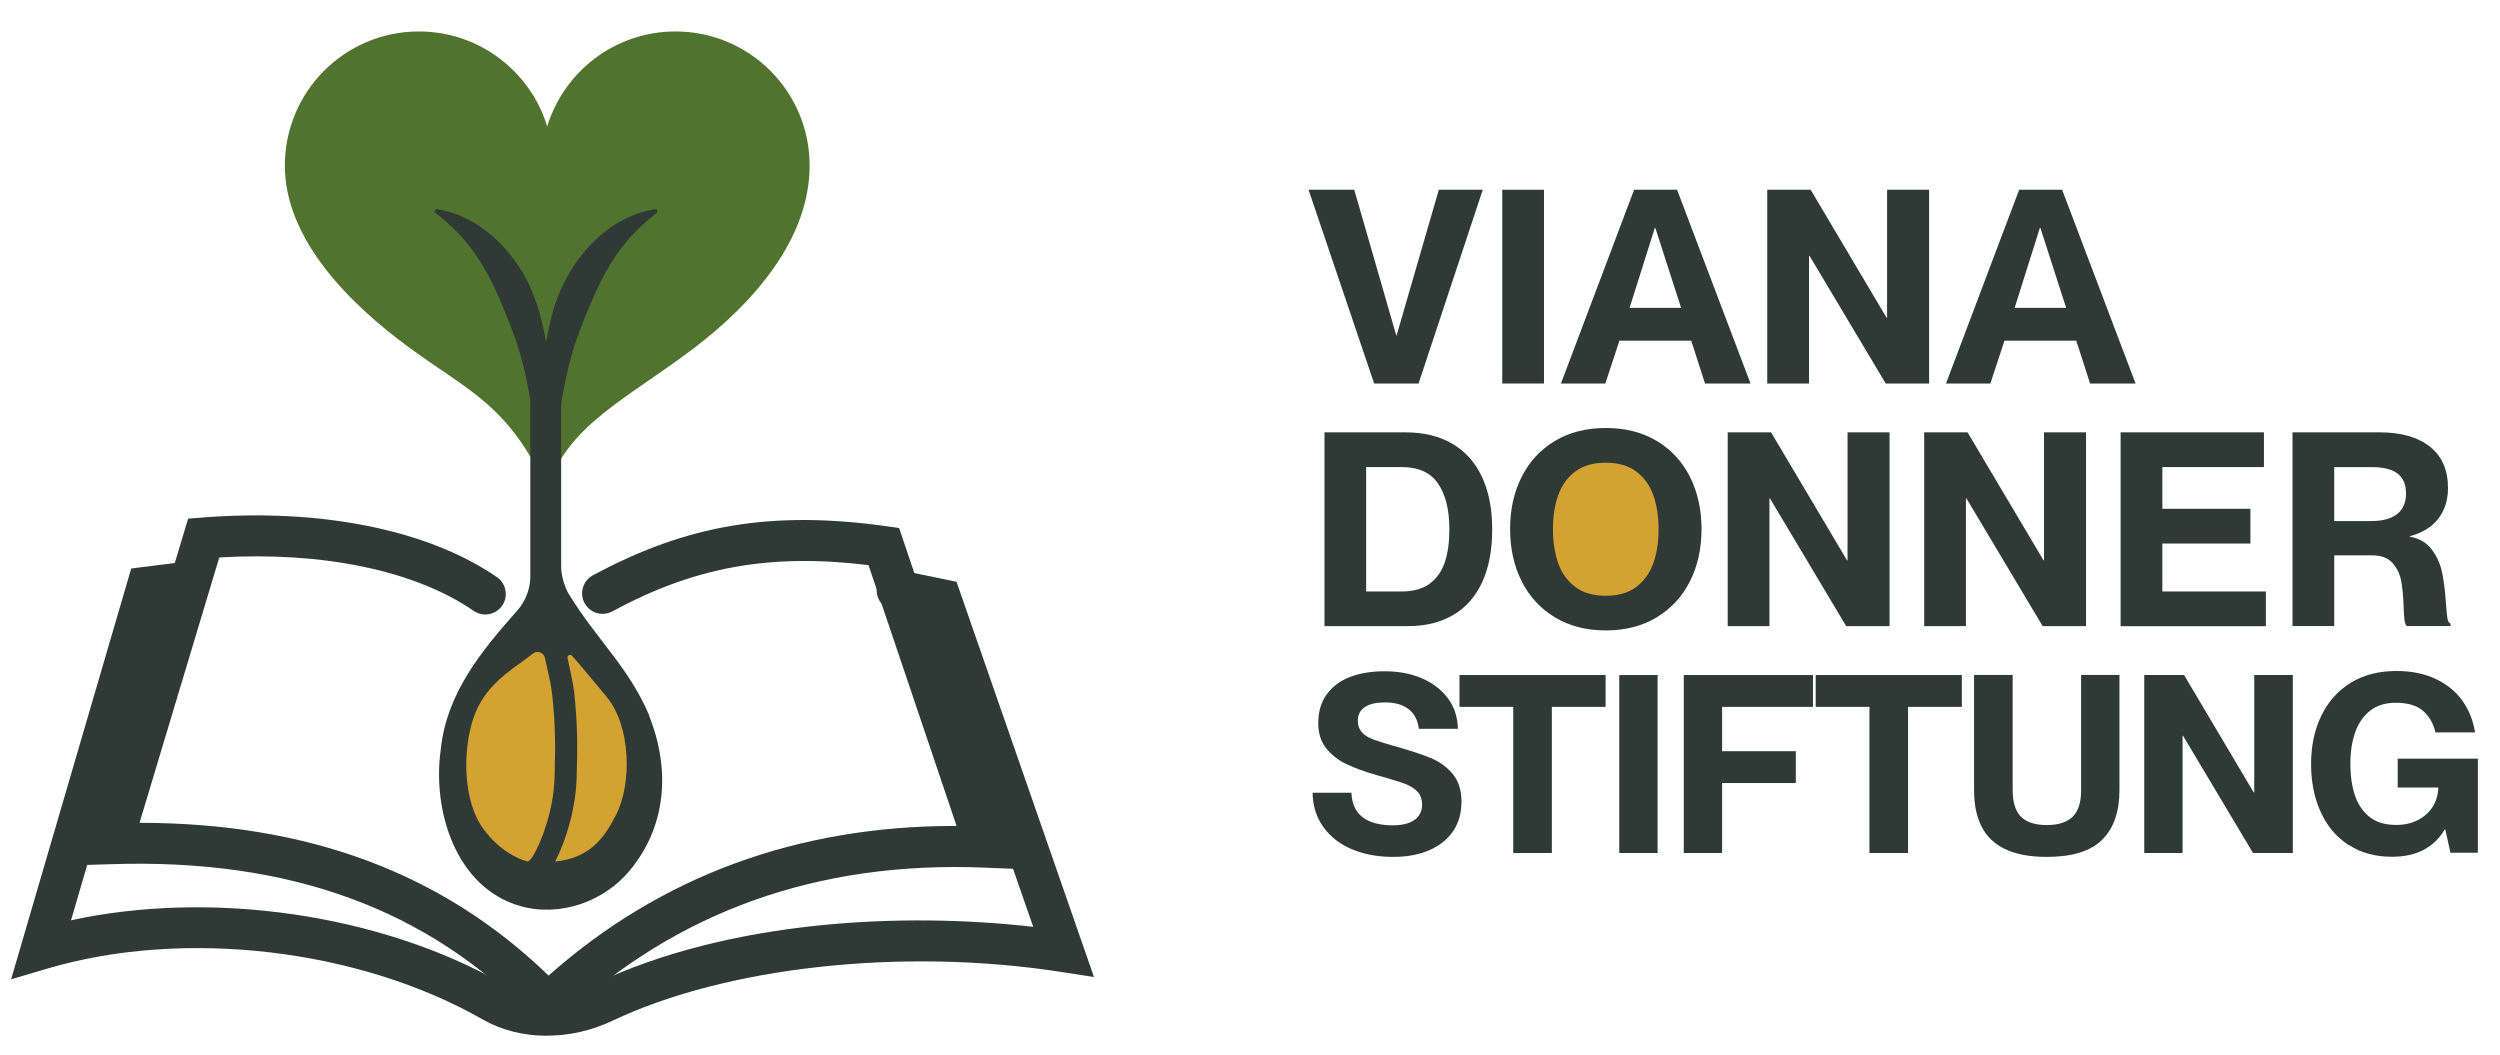
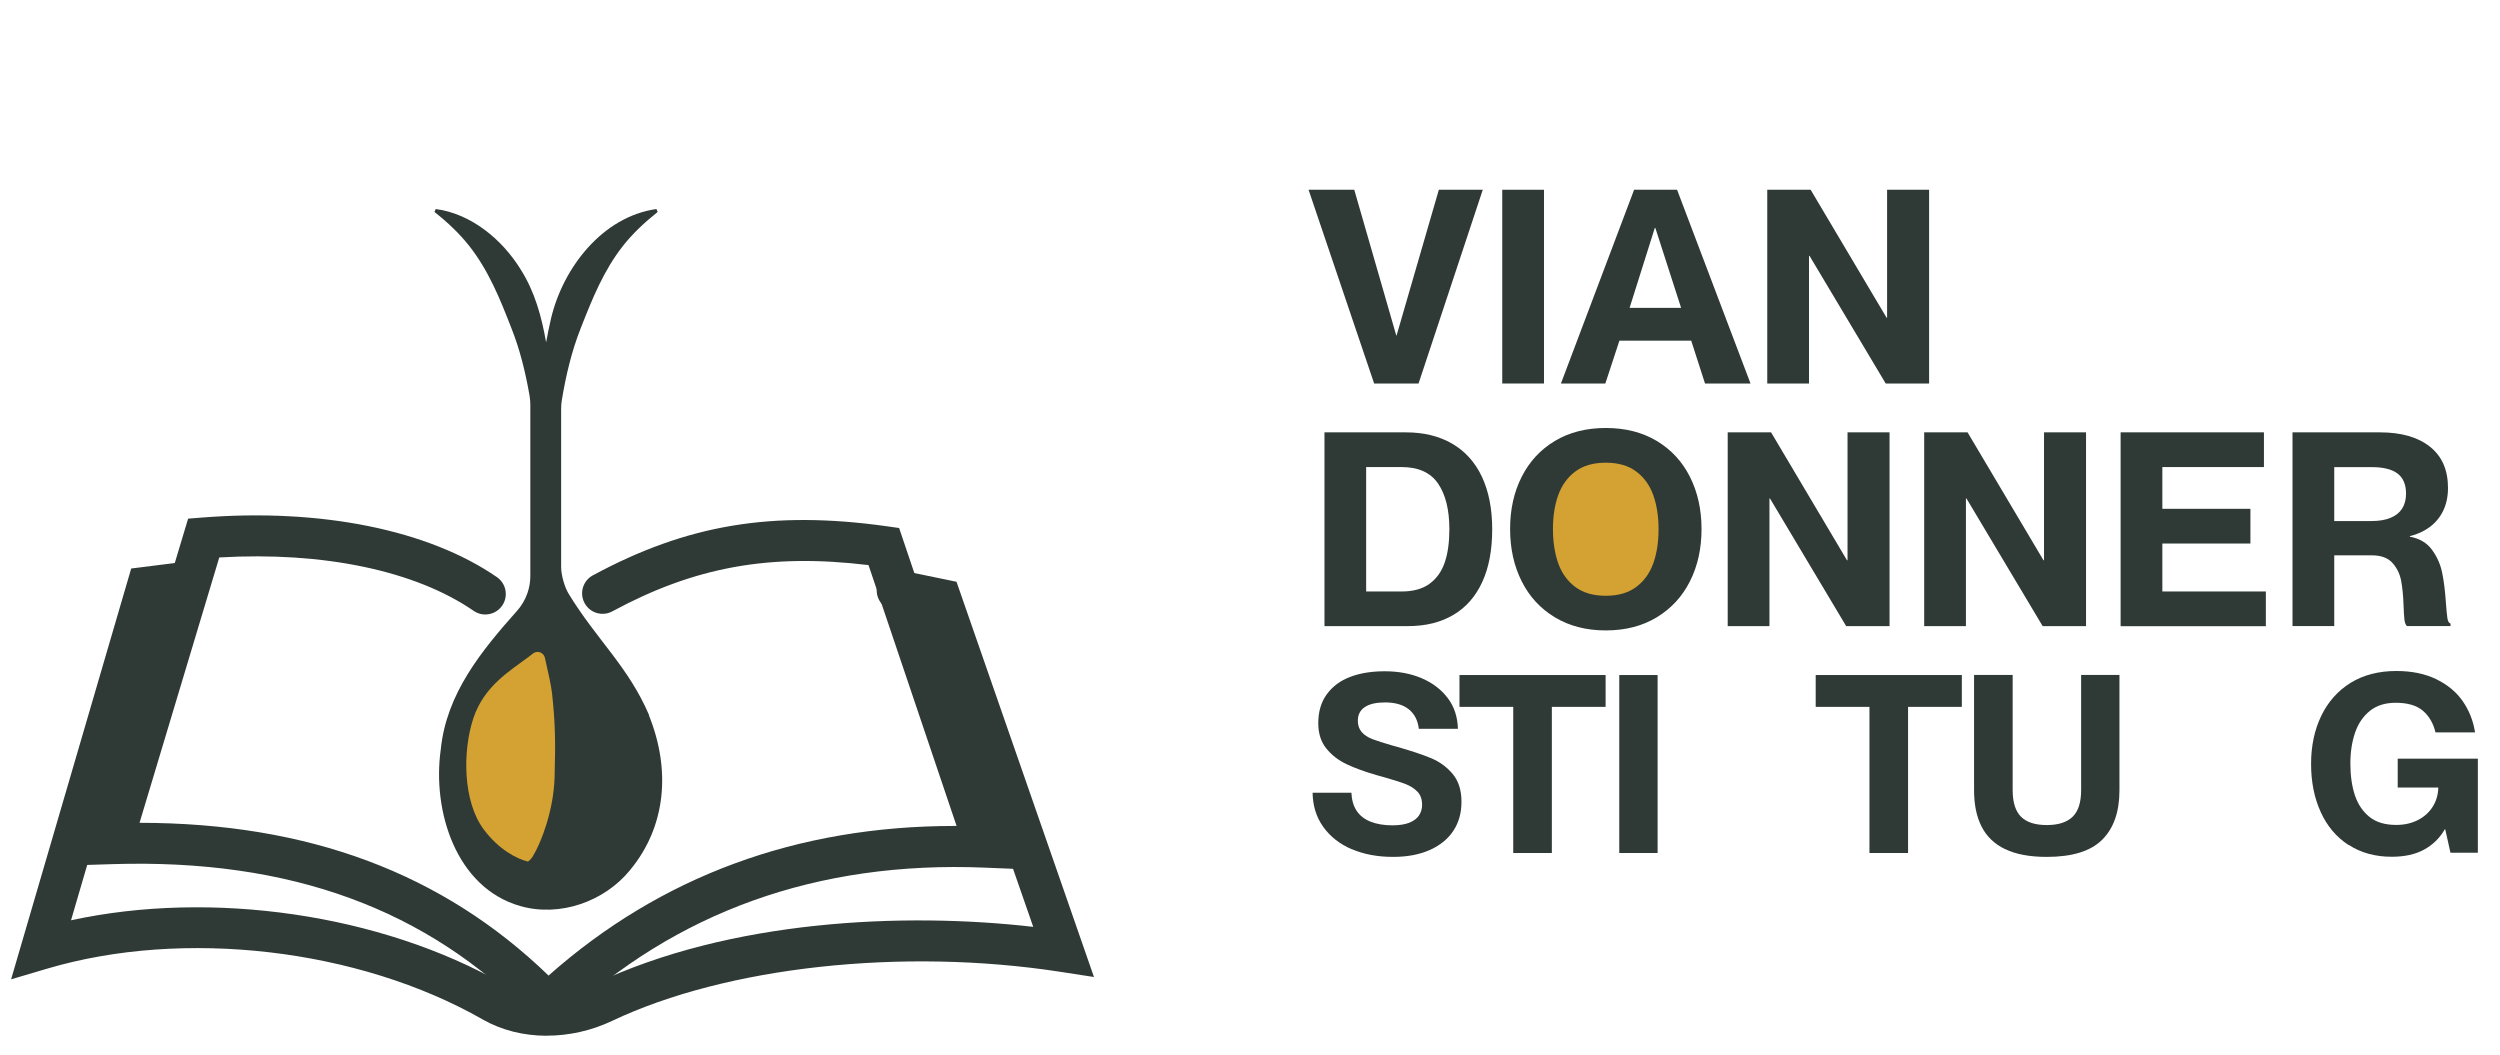
<svg xmlns="http://www.w3.org/2000/svg" width="426.67" height="180" data-name="Ebene 7 Kopie Kopie Kopie">
  <defs>
    <style>.cls-1 {        fill: #517330;      }      .cls-2 {        fill: #d3a232;      }      .cls-3 {        fill: #2f3a36;      }</style>
  </defs>
  <g class="layer">
    <title>Layer 1</title>
    <g id="svg_30" transform="translate(-1 -9) translate(424.87 13.286) matrix(1.166 0 0 1.166 -460.232 -29.816)">
      <g id="svg_8">
        <path class="cls-3" d="m222.71,49.67l6.7,0l6.15,21.34l0.04,0l6.19,-21.34l6.43,0l-9.4,28.36l-6.5,0l-9.6,-28.36l-0.01,0z" id="svg_9" />
        <path class="cls-3" d="m251.07,49.67l6.11,0l0,28.36l-6.11,0l0,-28.36z" id="svg_10" />
        <path class="cls-3" d="m270.35,49.67l6.31,0l10.75,28.36l-6.66,0l-2.02,-6.27l-10.51,0l-2.06,6.27l-6.5,0l10.71,-28.36l-0.02,0zm6.9,17.29l-3.77,-11.7l-0.08,0l-3.69,11.7l7.54,0z" id="svg_11" />
        <path class="cls-3" d="m289.86,49.67l6.35,0l11.11,18.72l0.08,0l0,-18.72l6.15,0l0,28.36l-6.35,0l-11.15,-18.68l-0.08,0l0,18.68l-6.11,0l0,-28.36z" id="svg_12" />
-         <path class="cls-3" d="m326.71,49.67l6.31,0l10.75,28.36l-6.66,0l-2.02,-6.27l-10.51,0l-2.06,6.27l-6.5,0l10.71,-28.36l-0.02,0zm6.9,17.29l-3.77,-11.7l-0.08,0l-3.69,11.7l7.54,0z" id="svg_13" />
        <path class="cls-3" d="m225.05,85.18l11.94,0c2.59,0 4.84,0.55 6.74,1.65c1.9,1.1 3.36,2.71 4.36,4.84c1,2.13 1.51,4.7 1.51,7.71s-0.48,5.58 -1.45,7.69c-0.97,2.12 -2.37,3.72 -4.22,4.82c-1.85,1.1 -4.07,1.65 -6.66,1.65l-12.22,0l0,-28.36zm15.39,22.15c1.03,-0.75 1.77,-1.8 2.22,-3.13c0.45,-1.33 0.67,-2.94 0.67,-4.82c0,-2.86 -0.55,-5.09 -1.65,-6.7c-1.1,-1.61 -2.88,-2.42 -5.33,-2.42l-5.2,0l0,18.21l5.2,0c1.69,0 3.05,-0.38 4.09,-1.13l0,-0.01z" id="svg_14" />
        <path class="cls-3" d="m258.77,112.25c-2.12,-1.28 -3.74,-3.04 -4.86,-5.28c-1.12,-2.23 -1.69,-4.78 -1.69,-7.64s0.56,-5.4 1.69,-7.63c1.12,-2.23 2.74,-3.99 4.86,-5.26c2.12,-1.27 4.6,-1.9 7.46,-1.9s5.34,0.63 7.46,1.9c2.12,1.27 3.73,3.02 4.86,5.26c1.12,2.23 1.69,4.78 1.69,7.63s-0.56,5.4 -1.69,7.64c-1.12,2.23 -2.74,3.99 -4.86,5.28c-2.12,1.28 -4.6,1.92 -7.46,1.92s-5.34,-0.64 -7.46,-1.92z" id="svg_15" />
        <path class="cls-2" d="m270.68,107.81c1.15,-0.86 1.98,-2.02 2.5,-3.47c0.52,-1.45 0.77,-3.12 0.77,-5s-0.26,-3.5 -0.77,-4.96c-0.52,-1.45 -1.35,-2.61 -2.5,-3.47c-1.15,-0.86 -2.64,-1.29 -4.46,-1.29s-3.31,0.43 -4.46,1.29c-1.15,0.86 -1.98,2.02 -2.5,3.47c-0.52,1.45 -0.77,3.11 -0.77,4.96s0.26,3.54 0.77,5c0.52,1.45 1.35,2.61 2.5,3.47c1.15,0.86 2.64,1.29 4.46,1.29s3.31,-0.43 4.46,-1.29z" id="svg_16" />
        <path class="cls-3" d="m284.07,85.18l6.35,0l11.11,18.72l0.08,0l0,-18.72l6.15,0l0,28.36l-6.35,0l-11.15,-18.68l-0.08,0l0,18.68l-6.11,0l0,-28.36z" id="svg_17" />
        <path class="cls-3" d="m312.83,85.18l6.35,0l11.11,18.72l0.08,0l0,-18.72l6.15,0l0,28.36l-6.35,0l-11.15,-18.68l-0.08,0l0,18.68l-6.11,0l0,-28.36z" id="svg_18" />
        <path class="cls-3" d="m341.58,85.18l20.98,0l0,5.08l-14.87,0l0,6.11l12.89,0l0,5.08l-12.89,0l0,7.02l15.15,0l0,5.08l-21.26,0l0,-28.36l0,-0.01z" id="svg_19" />
        <path class="cls-3" d="m366.73,85.18l12.81,0c3.12,0 5.56,0.7 7.32,2.1c1.76,1.4 2.64,3.41 2.64,6.03c0,1.24 -0.23,2.35 -0.69,3.31c-0.46,0.97 -1.12,1.77 -1.96,2.4c-0.85,0.63 -1.82,1.08 -2.94,1.35l0,0.08c1.43,0.26 2.51,0.91 3.25,1.92c0.74,1.02 1.24,2.14 1.49,3.37s0.43,2.68 0.54,4.34c0.08,1.06 0.15,1.82 0.22,2.28c0.07,0.46 0.22,0.73 0.46,0.81l0,0.36l-6.39,0c-0.19,-0.18 -0.3,-0.5 -0.36,-0.95c-0.05,-0.45 -0.09,-1.11 -0.12,-1.98c-0.05,-1.48 -0.17,-2.72 -0.36,-3.71c-0.19,-0.99 -0.61,-1.86 -1.27,-2.6c-0.66,-0.74 -1.67,-1.11 -3.01,-1.11l-5.51,0l0,10.35l-6.11,0l0,-28.36l-0.01,0.01zm14.34,12.52c0.75,-0.3 1.32,-0.75 1.71,-1.35c0.38,-0.59 0.58,-1.33 0.58,-2.2c0,-1.32 -0.41,-2.3 -1.23,-2.93c-0.82,-0.63 -2.08,-0.95 -3.77,-0.95l-5.51,0l0,7.89l5.47,0c1.08,0 2,-0.15 2.76,-0.46l-0.01,0z" id="svg_20" />
        <path class="cls-3" d="m229.05,146.2c-1.76,-0.75 -3.15,-1.84 -4.17,-3.26s-1.54,-3.09 -1.57,-5.01l5.68,0c0.05,1.07 0.31,1.96 0.78,2.66c0.47,0.7 1.15,1.23 2.04,1.58c0.89,0.35 1.95,0.53 3.19,0.53c1,0 1.82,-0.13 2.46,-0.38c0.64,-0.25 1.12,-0.61 1.42,-1.06c0.3,-0.45 0.46,-0.97 0.46,-1.55c0,-0.8 -0.22,-1.44 -0.66,-1.91s-1.03,-0.86 -1.79,-1.15c-0.75,-0.29 -1.87,-0.64 -3.35,-1.06c-0.24,-0.07 -0.51,-0.15 -0.8,-0.22c-1.77,-0.51 -3.26,-1.05 -4.46,-1.62c-1.2,-0.57 -2.19,-1.34 -2.97,-2.31c-0.78,-0.97 -1.17,-2.2 -1.17,-3.68c0,-1.7 0.42,-3.12 1.26,-4.26c0.84,-1.14 1.98,-1.99 3.42,-2.53c1.44,-0.55 3.13,-0.82 5.05,-0.82c2.02,0 3.82,0.34 5.41,1.02c1.59,0.68 2.86,1.65 3.81,2.9c0.95,1.25 1.44,2.75 1.49,4.5l-5.72,0c-0.15,-1.24 -0.64,-2.19 -1.48,-2.86c-0.84,-0.67 -2,-1 -3.48,-1c-1.26,0 -2.24,0.22 -2.93,0.67c-0.69,0.45 -1.04,1.12 -1.04,2.02c0,0.66 0.19,1.2 0.56,1.64c0.38,0.44 0.9,0.78 1.57,1.04c0.67,0.26 1.63,0.56 2.9,0.93c0.07,0.02 0.16,0.05 0.26,0.07c0.07,0.02 0.16,0.05 0.25,0.07c2.16,0.61 3.88,1.18 5.16,1.71c1.28,0.53 2.34,1.31 3.19,2.33c0.85,1.02 1.28,2.37 1.28,4.04s-0.38,3.01 -1.15,4.21s-1.91,2.15 -3.42,2.84c-1.52,0.69 -3.33,1.04 -5.45,1.04c-2.26,0 -4.27,-0.38 -6.03,-1.13l0,0.01z" id="svg_21" />
        <path class="cls-3" d="m252.68,125.36l-7.87,0l0,-4.66l21.39,0l0,4.66l-7.87,0l0,21.39l-5.65,0l0,-21.39z" id="svg_22" />
        <path class="cls-3" d="m268.2,120.7l5.61,0l0,26.05l-5.61,0l0,-26.05z" id="svg_23" />
-         <path class="cls-3" d="m277.64,120.7l18.91,0l0,4.66l-13.3,0l0,6.49l10.79,0l0,4.66l-10.79,0l0,10.24l-5.61,0l0,-26.05z" id="svg_24" />
        <path class="cls-3" d="m304.82,125.36l-7.87,0l0,-4.66l21.39,0l0,4.66l-7.87,0l0,21.39l-5.65,0l0,-21.39z" id="svg_25" />
        <path class="cls-3" d="m324.66,146.18c-1.57,-0.76 -2.71,-1.87 -3.44,-3.32c-0.73,-1.44 -1.09,-3.21 -1.09,-5.3l0,-16.87l5.65,0l0,16.87c0,1.77 0.41,3.07 1.22,3.88c0.81,0.81 2.07,1.22 3.77,1.22s2.96,-0.41 3.79,-1.22c0.83,-0.81 1.24,-2.11 1.24,-3.88l0,-16.87l5.61,0l0,16.87c0,3.16 -0.84,5.57 -2.53,7.25c-1.69,1.68 -4.39,2.51 -8.11,2.51c-2.5,0 -4.54,-0.38 -6.1,-1.15l-0.01,0.01z" id="svg_26" />
-         <path class="cls-3" d="m345.04,120.7l5.83,0l10.2,17.2l0.07,0l0,-17.2l5.65,0l0,26.05l-5.83,0l-10.24,-17.16l-0.07,0l0,17.16l-5.61,0l0,-26.05z" id="svg_27" />
        <path class="cls-3" d="m374.94,145.58c-1.79,-1.17 -3.15,-2.78 -4.08,-4.85c-0.94,-2.06 -1.4,-4.41 -1.4,-7.03s0.5,-4.97 1.49,-7.03c1,-2.06 2.43,-3.67 4.3,-4.83c1.87,-1.15 4.1,-1.73 6.7,-1.73c2.23,0 4.18,0.4 5.83,1.2c1.65,0.8 2.95,1.88 3.88,3.22c0.93,1.35 1.54,2.87 1.8,4.57l-5.79,0c-0.32,-1.34 -0.93,-2.39 -1.84,-3.17c-0.91,-0.78 -2.24,-1.17 -3.99,-1.17c-1.53,0 -2.79,0.4 -3.77,1.18c-0.98,0.79 -1.71,1.85 -2.17,3.19c-0.46,1.34 -0.69,2.85 -0.69,4.55s0.22,3.29 0.66,4.61c0.44,1.32 1.15,2.38 2.13,3.17c0.98,0.79 2.29,1.18 3.92,1.18c1.19,0 2.25,-0.24 3.17,-0.71c0.92,-0.47 1.65,-1.12 2.17,-1.95c0.52,-0.83 0.8,-1.76 0.82,-2.81l-5.94,0l0,-4.23l11.73,0l0,13.77l-4.01,0l-0.76,-3.42l-0.07,0c-0.75,1.29 -1.77,2.28 -3.04,2.97s-2.85,1.04 -4.72,1.04c-2.43,0 -4.54,-0.58 -6.32,-1.75l-0.01,0.03z" id="svg_28" />
      </g>
      <g id="svg_29">
        <path class="cls-3" d="m111.24,173.5c-3.36,0 -6.61,-0.79 -9.39,-2.38c-18.17,-10.38 -43.79,-13.36 -63.77,-7.44l-5.27,1.56l17.58,-60.13l7.85,-0.99c1.65,-0.21 3.14,0.96 3.35,2.6c0.21,1.64 -0.95,3.14 -2.6,3.35l-3.95,0.5l-13.46,46.03c20.55,-4.47 45.29,-0.94 63.24,9.31c3.69,2.11 8.97,2.1 13.44,-0.02c19.74,-9.36 45.2,-10.51 64.16,-8.33l-15.77,-45.33l-4.75,-0.98c-1.62,-0.33 -2.66,-1.92 -2.33,-3.54c0.34,-1.62 1.92,-2.66 3.54,-2.33l8.08,1.67l20.12,57.85l-4.93,-0.76c-23.13,-3.57 -48.87,-0.75 -65.57,7.17c-3.07,1.46 -6.38,2.18 -9.6,2.18l0.03,0.01z" id="svg_1" />
        <path class="cls-3" d="m111.29,173.04l-2.06,-2.13c-15.44,-15.97 -35.59,-23.34 -61.58,-22.53l-4.16,0.13l15.23,-50.7l2.04,-0.16c17.39,-1.38 33.12,1.8 43.16,8.72c1.36,0.94 1.71,2.81 0.77,4.17c-0.94,1.36 -2.81,1.71 -4.17,0.77c-8.54,-5.89 -22.03,-8.71 -37.24,-7.82l-11.67,38.84c24.69,0.02 44.34,7.35 59.87,22.36c16.4,-14.54 36.37,-21.9 59.46,-21.9c0.09,0 0.17,0 0.26,0l-12.89,-38.18c-14.47,-1.75 -25.45,0.26 -37.5,6.77c-1.46,0.79 -3.28,0.24 -4.06,-1.21c-0.79,-1.46 -0.24,-3.28 1.21,-4.06c13.78,-7.44 26.24,-9.53 43,-7.19l1.83,0.26l16.85,49.89l-4.36,-0.18c-24.41,-1 -45.21,6.44 -61.84,22.14l-2.15,2.03l0,-0.02z" id="svg_2" />
-         <path class="cls-1" d="m130.06,26.5c-8.85,0 -16.33,5.86 -18.78,13.91c-2.45,-8.05 -9.93,-13.91 -18.78,-13.91c-10.84,0 -19.62,8.79 -19.62,19.63s9.52,20.29 18.27,26.69s14.46,8.35 20.1,20.58c3.19,-9.44 11.61,-13.04 21.46,-20.51c8.64,-6.55 16.98,-15.92 16.98,-26.76s-8.79,-19.63 -19.63,-19.63z" id="svg_3" />
        <path class="cls-3" d="m126.2,126.58c-3.04,-7.11 -7.69,-11.06 -11.78,-17.77c-0.6,-0.99 -1.1,-2.75 -1.1,-3.91l0,-23.19c0,-0.42 0.03,-0.83 0.1,-1.24c0.6,-3.62 1.44,-7.21 2.79,-10.59c1.67,-4.27 3.34,-8.41 6.18,-12.02c1.41,-1.78 3.1,-3.38 5.06,-4.94l-0.18,-0.43c-7.91,1.12 -13.67,8.59 -15.43,16.02c-0.27,1.16 -0.51,2.33 -0.72,3.5c-0.65,-3.73 -1.65,-7.41 -3.72,-10.67c-2.71,-4.4 -7.25,-8.16 -12.44,-8.85l-0.18,0.43c1.96,1.55 3.65,3.16 5.06,4.94c2.85,3.61 4.52,7.75 6.18,12.02c1.27,3.18 2.09,6.55 2.68,9.95c0.07,0.43 0.11,0.86 0.11,1.3l0,25.08c0,0.85 -0.14,1.69 -0.42,2.49l0,0c-0.33,0.96 -0.85,1.85 -1.53,2.61c-5.22,5.87 -10.34,12.11 -11.16,20.29c-1.27,8.98 2.22,20.23 11.62,22.91c5.8,1.67 12.37,-0.65 16.13,-5.31c5.22,-6.34 5.95,-14.61 2.71,-22.62l0.04,0z" id="svg_4" />
        <g id="svg_5">
          <path class="cls-2" d="m108.45,148.01c0.3,-0.19 0.53,-0.46 0.75,-0.82c1.19,-1.96 3.02,-6.64 3.16,-11.54c0.16,-5.31 0.08,-8.06 -0.37,-12.25c-0.12,-1.15 -0.6,-3.23 -0.94,-4.74c-0.03,-0.14 -0.07,-0.31 -0.11,-0.49c-0.18,-0.78 -1.1,-1.11 -1.73,-0.63c-0.28,0.21 -0.52,0.41 -0.7,0.54c-2.59,1.96 -6.45,4.17 -8.04,8.95c-1.59,4.79 -1.55,12.15 1.51,16.26c2.26,3.03 4.93,4.34 6.47,4.71l0,0.01z" id="svg_6" />
-           <path class="cls-2" d="m119.99,123.9c-2.02,-2.41 -3.76,-4.55 -5.08,-6.02c-0.26,-0.29 -0.74,-0.05 -0.65,0.33c0.34,1.54 0.85,3.94 0.95,4.85c0.51,4.81 0.53,7.8 0.38,12.69c-0.14,4.66 -1.65,9.38 -3.15,12.25c5.53,-0.52 7.52,-4.16 8.88,-6.76c2.41,-4.61 2.2,-13.11 -1.34,-17.33l0.01,-0.01z" id="svg_7" />
        </g>
      </g>
    </g>
  </g>
</svg>